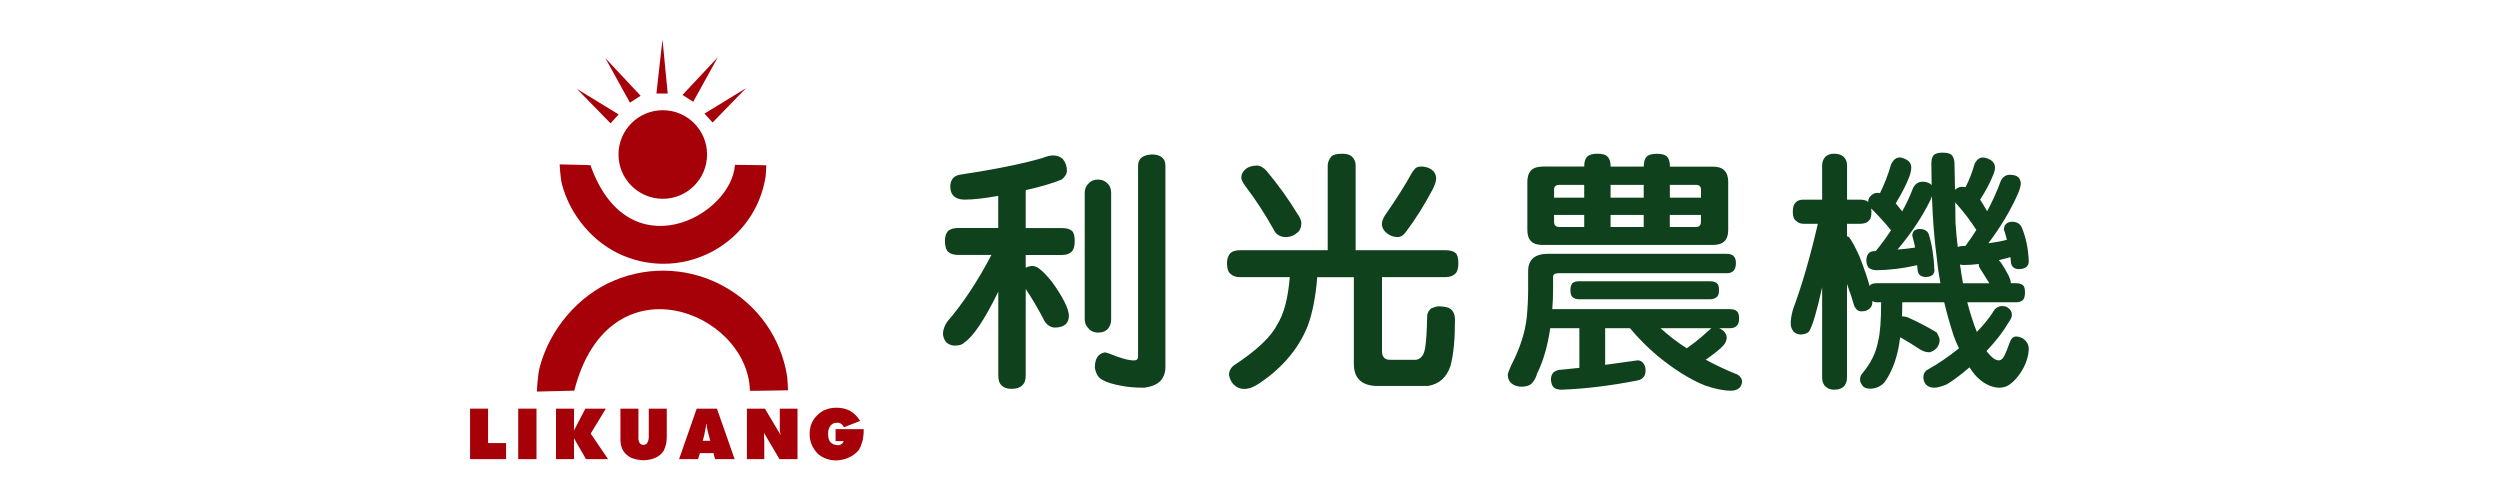
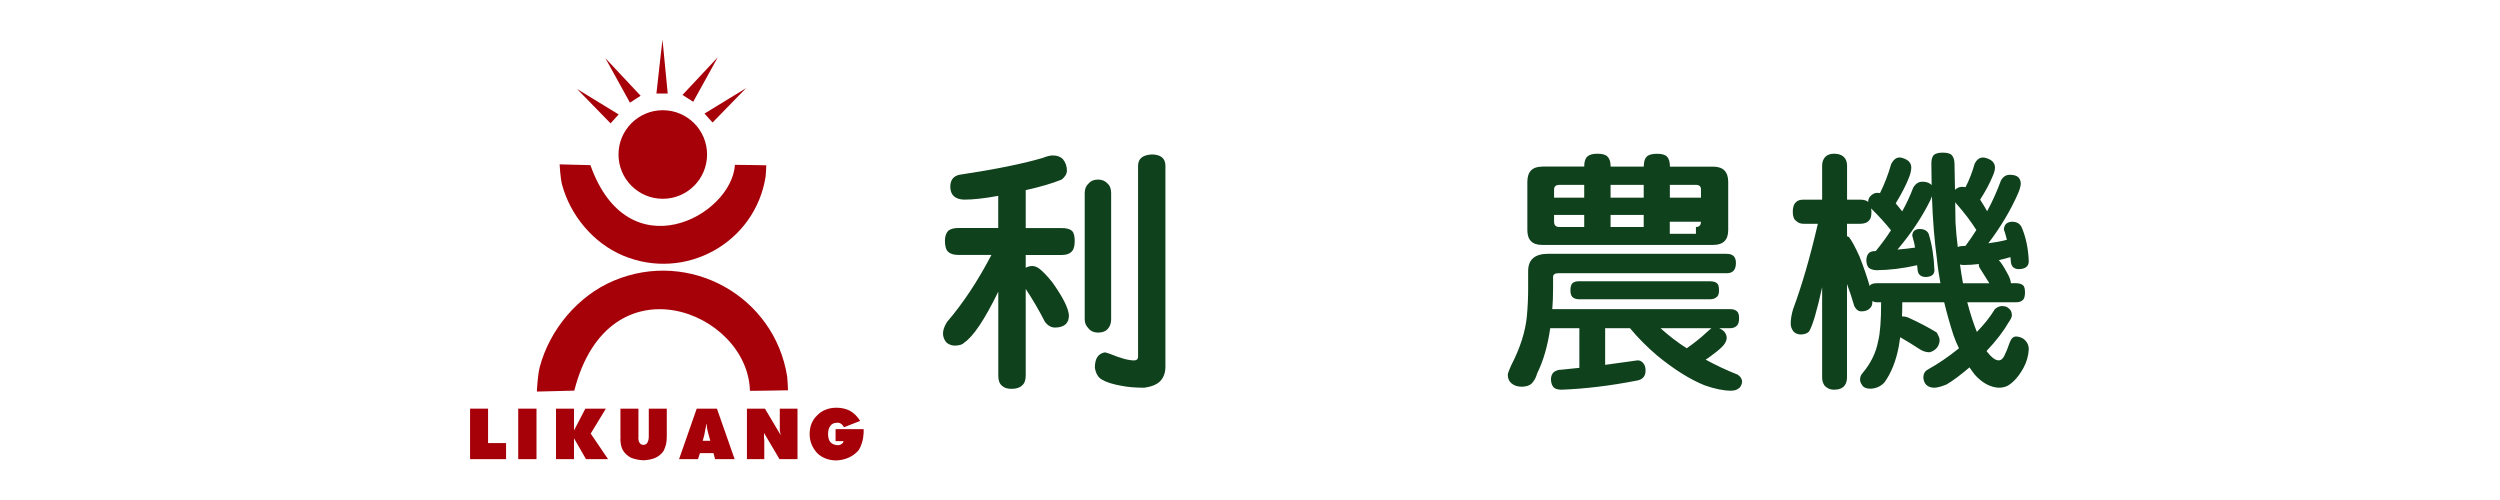
<svg xmlns="http://www.w3.org/2000/svg" id="_圖層_1" data-name="圖層 1" viewBox="0 0 350 70">
  <defs>
    <style>
      .cls-1 {
        fill: #a60109;
      }

      .cls-2 {
        fill: #0e411c;
      }
    </style>
  </defs>
  <path class="cls-1" d="M102.89,23.08c.12-.02,4.39.06,4.39.06,0,0-.05,1.27-.09,1.56-1.45,9.29-11.25,14.74-19.97,11.08-4.15-1.74-7.38-5.63-8.53-9.93-.25-.94-.34-2.84-.34-2.84l4.31.11c5.28,14.91,19.76,7.15,20.23-.03Z" />
  <path class="cls-1" d="M86.61,16.02l-1.13,1.25s-4.69-4.81-4.69-4.81l5.82,3.56Z" />
  <circle class="cls-1" cx="92.79" cy="21.63" r="6.2" />
  <path class="cls-1" d="M89.69,13.41l-1.5.96s-3.44-6.23-3.44-6.23l4.95,5.28Z" />
  <path class="cls-1" d="M93.47,13.09h-1.57c-.01-.05.85-7.54.85-7.54l.73,7.54Z" />
  <path class="cls-1" d="M98.63,15.9l1.13,1.25s4.69-4.81,4.69-4.81l-5.82,3.56Z" />
  <path class="cls-1" d="M95.55,13.29l1.5.96s3.44-6.23,3.44-6.23l-4.95,5.28Z" />
  <path class="cls-1" d="M104.98,54.71c.14.03,5.34-.07,5.34-.07,0,0-.06-1.54-.11-1.89-1.76-11.29-13.67-17.91-24.27-13.46-5.04,2.12-8.97,6.85-10.37,12.07-.31,1.15-.41,3.46-.41,3.46l5.24-.13c4.8-18.8,24.33-11.14,24.59.04Z" />
  <path class="cls-1" d="M65.81,64.28v-7.07h2.52v4.82h2.52v2.25h-5.04Z" />
  <path class="cls-1" d="M72.55,64.28v-7.07h2.56v7.07h-2.56Z" />
  <path class="cls-1" d="M77.84,64.28v-7.07h2.52v3.05l1.59-3.05h2.87l-2.12,3.49,2.43,3.58h-3.09l-1.68-2.92v2.92h-2.52Z" />
  <path class="cls-1" d="M86.86,61.05v-3.84h2.52v3.89c-.03.35.01.63.13.84.09.21.28.32.57.35.29-.03.49-.15.57-.35.12-.21.18-.49.18-.84v-3.89h2.52v3.84c0,.41-.03.78-.09,1.1-.09.35-.21.68-.35.97-.27.41-.65.74-1.15.97-.47.21-1.03.32-1.68.35-.65-.03-1.22-.15-1.72-.35-.47-.24-.84-.56-1.1-.97-.18-.29-.29-.62-.35-.97-.06-.32-.07-.69-.04-1.1Z" />
  <path class="cls-1" d="M95.07,64.28l2.47-7.07h2.83l2.48,7.07h-2.74l-.22-.84h-1.9l-.27.84h-2.65ZM98.38,61.71h1.06l-.22-.8c-.06-.21-.12-.44-.18-.71-.06-.24-.09-.52-.09-.84h-.04c-.06.32-.12.6-.18.84-.06.27-.1.5-.13.71l-.22.8Z" />
  <path class="cls-1" d="M104.57,64.28v-7.07h2.52l2.21,3.71c-.06-.24-.1-.44-.13-.62v-3.09h2.48v7.07h-2.52l-2.17-3.67v.62c.03.21.04.38.04.53v2.52h-2.43Z" />
  <path class="cls-1" d="M118.08,61.76h-1.1v-1.68h3.93v.53c-.03.5-.1.94-.22,1.33-.12.41-.28.78-.49,1.1-.38.44-.84.78-1.37,1.02s-1.1.37-1.72.4c-.56,0-1.06-.09-1.5-.26-.47-.18-.87-.43-1.19-.75-.35-.38-.62-.8-.8-1.24-.18-.44-.27-.93-.27-1.46s.09-1.02.27-1.46c.18-.44.44-.83.8-1.15.32-.35.72-.62,1.19-.79.44-.18.94-.27,1.5-.27.71,0,1.34.15,1.9.44.56.32,1.03.79,1.41,1.41l-2.25.88c-.15-.24-.29-.4-.44-.49-.18-.12-.37-.16-.57-.13-.38,0-.68.13-.88.4-.24.29-.35.68-.35,1.15,0,.5.1.88.31,1.15.24.26.57.41,1.02.44.24,0,.43-.06.57-.18.15-.09.24-.22.27-.4Z" />
  <g>
    <path class="cls-2" d="M147.37,21.76c.63,0,1.11.18,1.44.53.37.45.56.98.56,1.62-.02.45-.27.86-.74,1.23-1.27.52-2.94,1.01-5.03,1.48v5.31h5.03c.68,0,1.16.13,1.44.39.26.23.39.7.39,1.41,0,.63-.11,1.09-.32,1.37-.3.4-.81.6-1.51.6h-5.03v1.79c.28-.16.6-.25.95-.25.3.02.6.13.88.32.52.38,1.15,1.03,1.9,1.97,1.5,2.11,2.27,3.66,2.32,4.64,0,.52-.15.93-.46,1.23-.35.3-.86.46-1.51.46-.56-.02-1.03-.3-1.41-.84-.8-1.57-1.69-3.09-2.67-4.57v12.16c0,.63-.18,1.09-.53,1.37-.3.3-.8.46-1.48.46-.59,0-1.03-.15-1.34-.46-.33-.28-.49-.74-.49-1.37v-11.78c-1.92,3.94-3.52,6.32-4.78,7.14-.23.28-.7.42-1.41.42-.45-.05-.81-.2-1.09-.46-.3-.37-.46-.79-.46-1.23,0-.49.19-1.03.56-1.62,2.25-2.62,4.32-5.75,6.22-9.39h-4.64c-.61,0-1.08-.14-1.41-.42-.3-.28-.46-.8-.46-1.55,0-.61.15-1.08.46-1.41.33-.26.8-.39,1.41-.39h5.59v-4.5c-1.9.35-3.49.53-4.78.53-1.27-.05-1.91-.64-1.93-1.79,0-.94.42-1.5,1.27-1.69,4.97-.75,8.86-1.53,11.67-2.36.52-.21.97-.33,1.37-.35ZM153.73,25.14c.54,0,.97.18,1.3.53.35.3.53.75.53,1.34v17.68c0,.49-.12.89-.35,1.2-.3.45-.8.67-1.48.67-.61,0-1.08-.22-1.41-.67-.3-.3-.46-.7-.46-1.2v-17.68c0-.56.19-1.01.56-1.34.3-.35.74-.53,1.3-.53ZM161.19,21.62c1.29,0,1.95.52,1.97,1.55v28.16c0,.87-.26,1.56-.77,2.07-.47.45-1.2.74-2.18.88-1.27,0-2.36-.09-3.27-.28-1.17-.21-2.05-.49-2.64-.84-.54-.28-.88-.84-1.02-1.69,0-1.27.47-1.98,1.41-2.14.23.05.5.13.81.25,1.41.59,2.51.88,3.3.88.35-.02.53-.2.53-.53v-26.75c.02-.96.64-1.48,1.86-1.55Z" />
-     <path class="cls-2" d="M187.85,21.52c.66,0,1.12.13,1.41.39.35.33.53.75.53,1.27v11.85h12.55c.66,0,1.14.13,1.44.39.26.23.39.7.39,1.41,0,.63-.11,1.09-.32,1.37-.35.4-.86.6-1.51.6h-8.86v10.41c.02.77.39,1.16,1.09,1.16h3.69c.7-.12,1.12-.69,1.27-1.72.14-.82.23-2.31.28-4.46.02-.37.21-.71.56-1.02.47-.19.8-.28.98-.28.56,0,1.02.06,1.37.18.63.23.96.79.98,1.65,0,2.79-.21,4.96-.63,6.5-.54,1.62-1.58,2.55-3.13,2.81h-7.45c-1.97-.14-2.95-1.17-2.95-3.09v-12.13h-5.13c-.21,2.79-.68,5.13-1.41,7.03-1.29,3.07-3.49,5.66-6.61,7.77-.8.56-1.52.84-2.18.84-.59,0-1.1-.22-1.55-.67-.3-.33-.5-.76-.6-1.3,0-.49.2-.91.6-1.27,3.21-2.09,5.26-4.01,6.15-5.77.94-1.48,1.52-3.69,1.76-6.64h-6.96c-.59,0-1.03-.15-1.34-.46-.33-.26-.49-.76-.49-1.51,0-.58.16-1.05.49-1.41.3-.26.75-.39,1.34-.39h12.27v-11.85c0-.44.18-.88.53-1.3.26-.23.74-.35,1.44-.35ZM175.9,23.17c.49,0,.96.25,1.41.74,1.69,2.04,3.13,4.04,4.32,6.01.33.45.52.87.56,1.27,0,.66-.2,1.12-.6,1.41-.38.35-.87.55-1.48.6-.89,0-1.5-.37-1.83-1.12-1.17-2.11-2.5-4.14-3.97-6.08-.35-.49-.53-.87-.53-1.12,0-.47.22-.89.67-1.27.42-.28.9-.42,1.44-.42ZM198.92,23.31c.54,0,1.02.13,1.44.39.47.33.7.76.7,1.3,0,.4-.19.95-.56,1.65-1.15,2.16-2.37,4.09-3.66,5.8-.33.47-.7.72-1.12.74-.59,0-1.08-.16-1.48-.49-.52-.37-.77-.83-.77-1.37,0-.3.13-.68.39-1.12,1.69-2.44,2.95-4.44,3.8-6.01.19-.28.36-.5.53-.67.21-.14.46-.21.74-.21Z" />
-     <path class="cls-2" d="M241.76,35.54c.84,0,1.27.42,1.27,1.27,0,.96-.42,1.44-1.27,1.44h-23.59c-.49,0-.74.18-.74.53v1.72c0,.98-.04,1.91-.11,2.78h24.89c.45,0,.77.11.98.32.19.16.28.48.28.95s-.08.77-.25.98c-.23.28-.57.42-1.02.42h-1.51c.07.05.14.08.21.11.52.28.8.68.84,1.2,0,.28-.09.56-.28.84-.21.38-.88.97-2,1.79-.21.16-.43.32-.67.46,1.41.77,2.91,1.48,4.5,2.11.4.28.6.61.6.98-.02.33-.14.61-.35.84-.3.28-.7.42-1.2.42-1.03,0-2.25-.25-3.66-.74-2.09-.84-4.31-2.24-6.68-4.18-1.43-1.22-2.7-2.5-3.8-3.83h-3.48v5.13c1.55-.21,3.06-.42,4.54-.63.35,0,.63.15.84.46.19.23.28.56.28.98s-.12.75-.35.98c-.19.21-.49.35-.91.42-3.75.73-7.27,1.15-10.55,1.27-.52-.02-.87-.13-1.05-.32-.23-.23-.36-.6-.39-1.09,0-.4.11-.73.32-.98.3-.28.71-.42,1.23-.42.82-.09,1.63-.18,2.43-.25v-5.55h-4.08c-.35,2.46-.96,4.57-1.83,6.33-.14.49-.33.88-.56,1.16-.28.45-.81.68-1.58.7-.59,0-1.07-.15-1.44-.46-.35-.28-.53-.69-.53-1.23.02-.21.18-.63.46-1.27,1.27-2.44,2-4.73,2.21-6.89.12-1.31.18-2.58.18-3.8v-2.53c0-1.62.94-2.43,2.81-2.43h25ZM215.88,23.31h5.91c0-.66.14-1.11.42-1.37.28-.28.75-.42,1.41-.42.7,0,1.17.13,1.41.39.3.28.46.75.46,1.41h4.64c0-.66.13-1.11.39-1.37.26-.28.74-.42,1.44-.42s1.17.13,1.41.39c.28.28.42.75.42,1.41h6.05c1.41,0,2.11.72,2.11,2.14v6.75c0,1.38-.7,2.07-2.11,2.07h-23.94c-1.38,0-2.07-.69-2.07-2.07v-6.75c0-1.43.69-2.14,2.07-2.14ZM217.57,27.67h4.22v-1.79h-3.48c-.49,0-.74.22-.74.67v1.12ZM221.79,31.78v-1.69h-4.22v.95c0,.49.25.74.74.74h3.48ZM221.12,39.38h18.28c.45,0,.77.09.98.28.19.14.28.47.28.98,0,.38-.07.66-.21.84-.26.28-.61.42-1.05.42h-18.28c-.45,0-.77-.11-.98-.32-.19-.19-.28-.5-.28-.95s.09-.77.28-.98c.21-.19.54-.28.98-.28ZM225.48,25.88v1.79h4.64v-1.79h-4.64ZM230.12,31.78v-1.69h-4.64v1.69h4.64ZM232.48,45.95c1.1,1.01,2.32,1.95,3.66,2.81,1.05-.73,1.99-1.48,2.81-2.25.14-.14.25-.23.32-.28.12-.12.22-.21.32-.28h-7.1ZM233.78,25.88v1.79h4.36v-1.12c0-.44-.23-.67-.7-.67h-3.66ZM237.43,31.78c.47,0,.7-.25.7-.74v-.95h-4.36v1.69h3.66Z" />
+     <path class="cls-2" d="M241.76,35.54c.84,0,1.27.42,1.27,1.27,0,.96-.42,1.44-1.27,1.44h-23.59c-.49,0-.74.18-.74.53v1.72c0,.98-.04,1.91-.11,2.78h24.89c.45,0,.77.11.98.32.19.16.28.48.28.95s-.08.77-.25.98c-.23.28-.57.42-1.02.42h-1.51c.07.05.14.08.21.11.52.28.8.68.84,1.2,0,.28-.09.56-.28.84-.21.38-.88.97-2,1.79-.21.16-.43.32-.67.46,1.41.77,2.91,1.48,4.5,2.11.4.28.6.61.6.98-.02.33-.14.61-.35.84-.3.28-.7.42-1.2.42-1.03,0-2.25-.25-3.66-.74-2.09-.84-4.31-2.24-6.68-4.18-1.43-1.22-2.7-2.5-3.8-3.83h-3.48v5.13c1.55-.21,3.06-.42,4.54-.63.35,0,.63.15.84.46.19.23.28.56.28.98s-.12.75-.35.98c-.19.21-.49.35-.91.42-3.75.73-7.27,1.15-10.55,1.27-.52-.02-.87-.13-1.05-.32-.23-.23-.36-.6-.39-1.09,0-.4.11-.73.32-.98.3-.28.71-.42,1.23-.42.82-.09,1.63-.18,2.43-.25v-5.55h-4.08c-.35,2.46-.96,4.57-1.83,6.33-.14.49-.33.88-.56,1.16-.28.45-.81.68-1.58.7-.59,0-1.07-.15-1.44-.46-.35-.28-.53-.69-.53-1.23.02-.21.18-.63.46-1.27,1.27-2.44,2-4.73,2.21-6.89.12-1.31.18-2.58.18-3.8v-2.53c0-1.62.94-2.43,2.81-2.43h25ZM215.88,23.31h5.91c0-.66.14-1.11.42-1.37.28-.28.75-.42,1.41-.42.7,0,1.17.13,1.41.39.3.28.46.75.46,1.41h4.64c0-.66.13-1.11.39-1.37.26-.28.74-.42,1.44-.42s1.17.13,1.41.39c.28.28.42.75.42,1.41h6.05c1.41,0,2.11.72,2.11,2.14v6.75c0,1.38-.7,2.07-2.11,2.07h-23.94c-1.38,0-2.07-.69-2.07-2.07v-6.75c0-1.43.69-2.14,2.07-2.14ZM217.57,27.67h4.22v-1.79h-3.48c-.49,0-.74.22-.74.67v1.12ZM221.79,31.78v-1.69h-4.22v.95c0,.49.25.74.74.74h3.48ZM221.12,39.38h18.28c.45,0,.77.09.98.28.19.14.28.47.28.98,0,.38-.07.66-.21.84-.26.28-.61.42-1.05.42h-18.28c-.45,0-.77-.11-.98-.32-.19-.19-.28-.5-.28-.95s.09-.77.28-.98c.21-.19.54-.28.98-.28ZM225.48,25.88v1.79h4.64v-1.79h-4.64ZM230.12,31.78v-1.69h-4.64v1.69h4.64ZM232.48,45.95c1.1,1.01,2.32,1.95,3.66,2.81,1.05-.73,1.99-1.48,2.81-2.25.14-.14.25-.23.32-.28.12-.12.22-.21.32-.28h-7.1ZM233.78,25.88v1.79h4.36v-1.12c0-.44-.23-.67-.7-.67h-3.66ZM237.43,31.78c.47,0,.7-.25.7-.74h-4.36v1.69h3.66Z" />
    <path class="cls-2" d="M265.89,22.04c.3,0,.67.12,1.09.35.4.26.6.61.6,1.05,0,.4-.11.87-.32,1.41-.4,1.03-1.02,2.24-1.86,3.62.3.35.61.73.91,1.12.61-1.1,1.12-2.21,1.55-3.34.33-.54.75-.81,1.27-.81.42,0,.76.08,1.02.25.12.05.21.13.28.25-.02-.98-.04-1.99-.04-3.02,0-.59.12-1,.35-1.23.26-.21.66-.32,1.2-.32s.94.08,1.2.25c.33.28.49.72.49,1.3l.07,3.66s.05-.05.07-.07c.28-.23.57-.35.88-.35.19,0,.36.01.53.04.52-1.01.94-2.1,1.27-3.27.3-.59.69-.88,1.16-.88.3,0,.67.12,1.09.35.4.26.6.61.6,1.05,0,.33-.11.73-.32,1.2-.38.94-.96,2.04-1.76,3.3.33.52.66,1.05.98,1.62.75-1.38,1.39-2.81,1.93-4.29.3-.54.71-.81,1.23-.81.42,0,.76.07,1.02.21.35.21.53.56.53,1.05-.02.35-.15.81-.39,1.37-1.03,2.34-2.41,4.66-4.15,6.96.94-.12,1.8-.28,2.6-.49-.09-.35-.19-.69-.28-1.02-.07-.23-.12-.35-.14-.35,0-.73.38-1.11,1.12-1.16.7,0,1.17.29,1.41.88.56,1.36.88,2.91.95,4.64,0,.73-.47,1.1-1.41,1.12-.66-.02-1.02-.35-1.09-.98-.02-.26-.05-.49-.07-.7-.56.16-1.1.3-1.62.42.33.35.71.95,1.16,1.79.33.56.5,1.04.53,1.44h.7c.4,0,.71.08.95.25.21.14.32.48.32,1.02,0,.45-.07.77-.21.98-.21.28-.56.42-1.05.42h-6.82c.42,1.59.87,2.98,1.34,4.15,1.03-1.05,1.88-2.12,2.53-3.2.33-.28.66-.42.98-.42s.59.06.77.18c.42.26.63.63.63,1.12-.02.26-.18.59-.46.98-.73,1.27-1.76,2.6-3.09,4.01.02.05.05.08.07.11.63.8,1.17,1.2,1.62,1.2.33,0,.6-.22.81-.67.21-.4.46-1.01.74-1.83.21-.56.5-.84.88-.84.3,0,.63.09.98.28.54.38.81.88.81,1.51-.05.91-.29,1.78-.74,2.6-.63,1.15-1.35,1.97-2.14,2.46-.35.21-.8.32-1.34.32-1.2-.07-2.31-.68-3.34-1.83-.26-.33-.5-.67-.74-1.02-1.22,1.05-2.29,1.85-3.2,2.39-.75.3-1.32.46-1.72.46-.47,0-.84-.13-1.12-.39-.26-.28-.4-.62-.42-1.02,0-.52.2-.89.6-1.12,1.48-.82,2.94-1.82,4.39-2.99-.28-.56-.54-1.17-.77-1.83-.49-1.52-.93-3.06-1.3-4.61h-5.87c0,.7-.01,1.36-.04,1.97.28,0,.55.05.81.14,1.55.7,2.89,1.41,4.04,2.11.28.47.42.83.42,1.09,0,.35-.12.69-.35,1.02-.26.33-.61.55-1.05.67-.3,0-.57-.05-.81-.14s-.46-.21-.67-.35c-.82-.54-1.7-1.08-2.64-1.62-.07.49-.14.94-.21,1.34-.38,1.99-1.04,3.66-2,4.99-.52.56-1.18.86-2,.88-.56-.02-.93-.18-1.09-.46-.21-.28-.32-.55-.32-.81,0-.35.11-.64.32-.88,1.17-1.38,1.91-2.88,2.21-4.5.28-1.1.42-2.92.42-5.45h-.56c-.26,0-.48-.06-.67-.18v.18c0,.38-.13.67-.39.88-.26.26-.64.39-1.16.39-.4,0-.73-.25-.98-.74-.3-1.05-.64-2.09-1.02-3.09v13.11c0,.42-.11.79-.32,1.09-.3.4-.81.6-1.51.6-.52,0-.95-.19-1.3-.56-.23-.33-.35-.7-.35-1.12v-12.66c-.73,3.33-1.34,5.39-1.83,6.19-.26.28-.68.42-1.27.42-.4-.05-.7-.19-.91-.42-.26-.33-.39-.7-.39-1.12,0-.58.11-1.24.32-1.97,1.24-3.33,2.4-7.32,3.48-11.99h-1.97c-.45,0-.8-.13-1.05-.39-.33-.21-.49-.64-.49-1.3s.16-1.11.49-1.37c.19-.21.54-.32,1.05-.32h2.57v-4.78c0-.49.15-.9.46-1.23.3-.28.7-.42,1.2-.42.59,0,1.03.14,1.34.42.33.3.49.72.49,1.23v4.78h1.83c.54,0,.93.12,1.16.35-.02-.02-.04-.05-.04-.07.02-.35.15-.63.39-.84.28-.26.57-.39.88-.39.14,0,.27.01.39.04.63-1.27,1.16-2.64,1.58-4.11.33-.59.7-.88,1.12-.88ZM258.58,31.32v1.76c.09.02.19.06.28.11.4.52.89,1.43,1.48,2.74.63,1.62,1.1,2.99,1.41,4.11.05-.07.09-.13.14-.18.19-.14.49-.21.91-.21h8.86c-.21-1.12-.38-2.25-.49-3.38-.35-2.58-.59-5.51-.7-8.79-.05.16-.12.34-.21.53-1.15,2.34-2.68,4.65-4.61,6.93.89-.07,1.71-.16,2.46-.28-.07-.44-.16-.86-.28-1.23-.05-.23-.08-.36-.11-.39,0-.63.34-.96,1.02-.98.63,0,1.05.22,1.27.67.47,1.52.74,3.22.81,5.1,0,.61-.41.93-1.23.95-.68-.02-1.05-.34-1.12-.95-.02-.23-.05-.47-.07-.7-1.97.45-3.87.68-5.7.7-.47-.02-.83-.14-1.09-.35-.21-.26-.32-.61-.32-1.05,0-.33.08-.62.25-.88.19-.26.48-.39.88-.39.07,0,.14-.01.21-.04.77-.94,1.48-1.9,2.11-2.88-.75-.94-1.62-1.9-2.6-2.88-.05-.05-.12-.11-.21-.18.05.14.07.29.07.46,0,.59-.09.97-.28,1.16-.26.35-.69.53-1.3.53h-1.83ZM273.73,28.3l.04,2.88c.07,1.17.18,2.31.32,3.41.16-.09.35-.14.56-.14.16,0,.34-.01.53-.04.54-.73,1.04-1.46,1.51-2.21-.77-1.22-1.7-2.44-2.78-3.66-.07-.07-.13-.15-.18-.25ZM274.82,39.66h3.69c-.38-.61-.82-1.32-1.34-2.14-.09-.14-.14-.28-.14-.42,0-.05.01-.09.04-.14-.75.09-1.46.14-2.14.14-.21,0-.39-.02-.53-.07.12.89.26,1.77.42,2.64Z" />
  </g>
</svg>